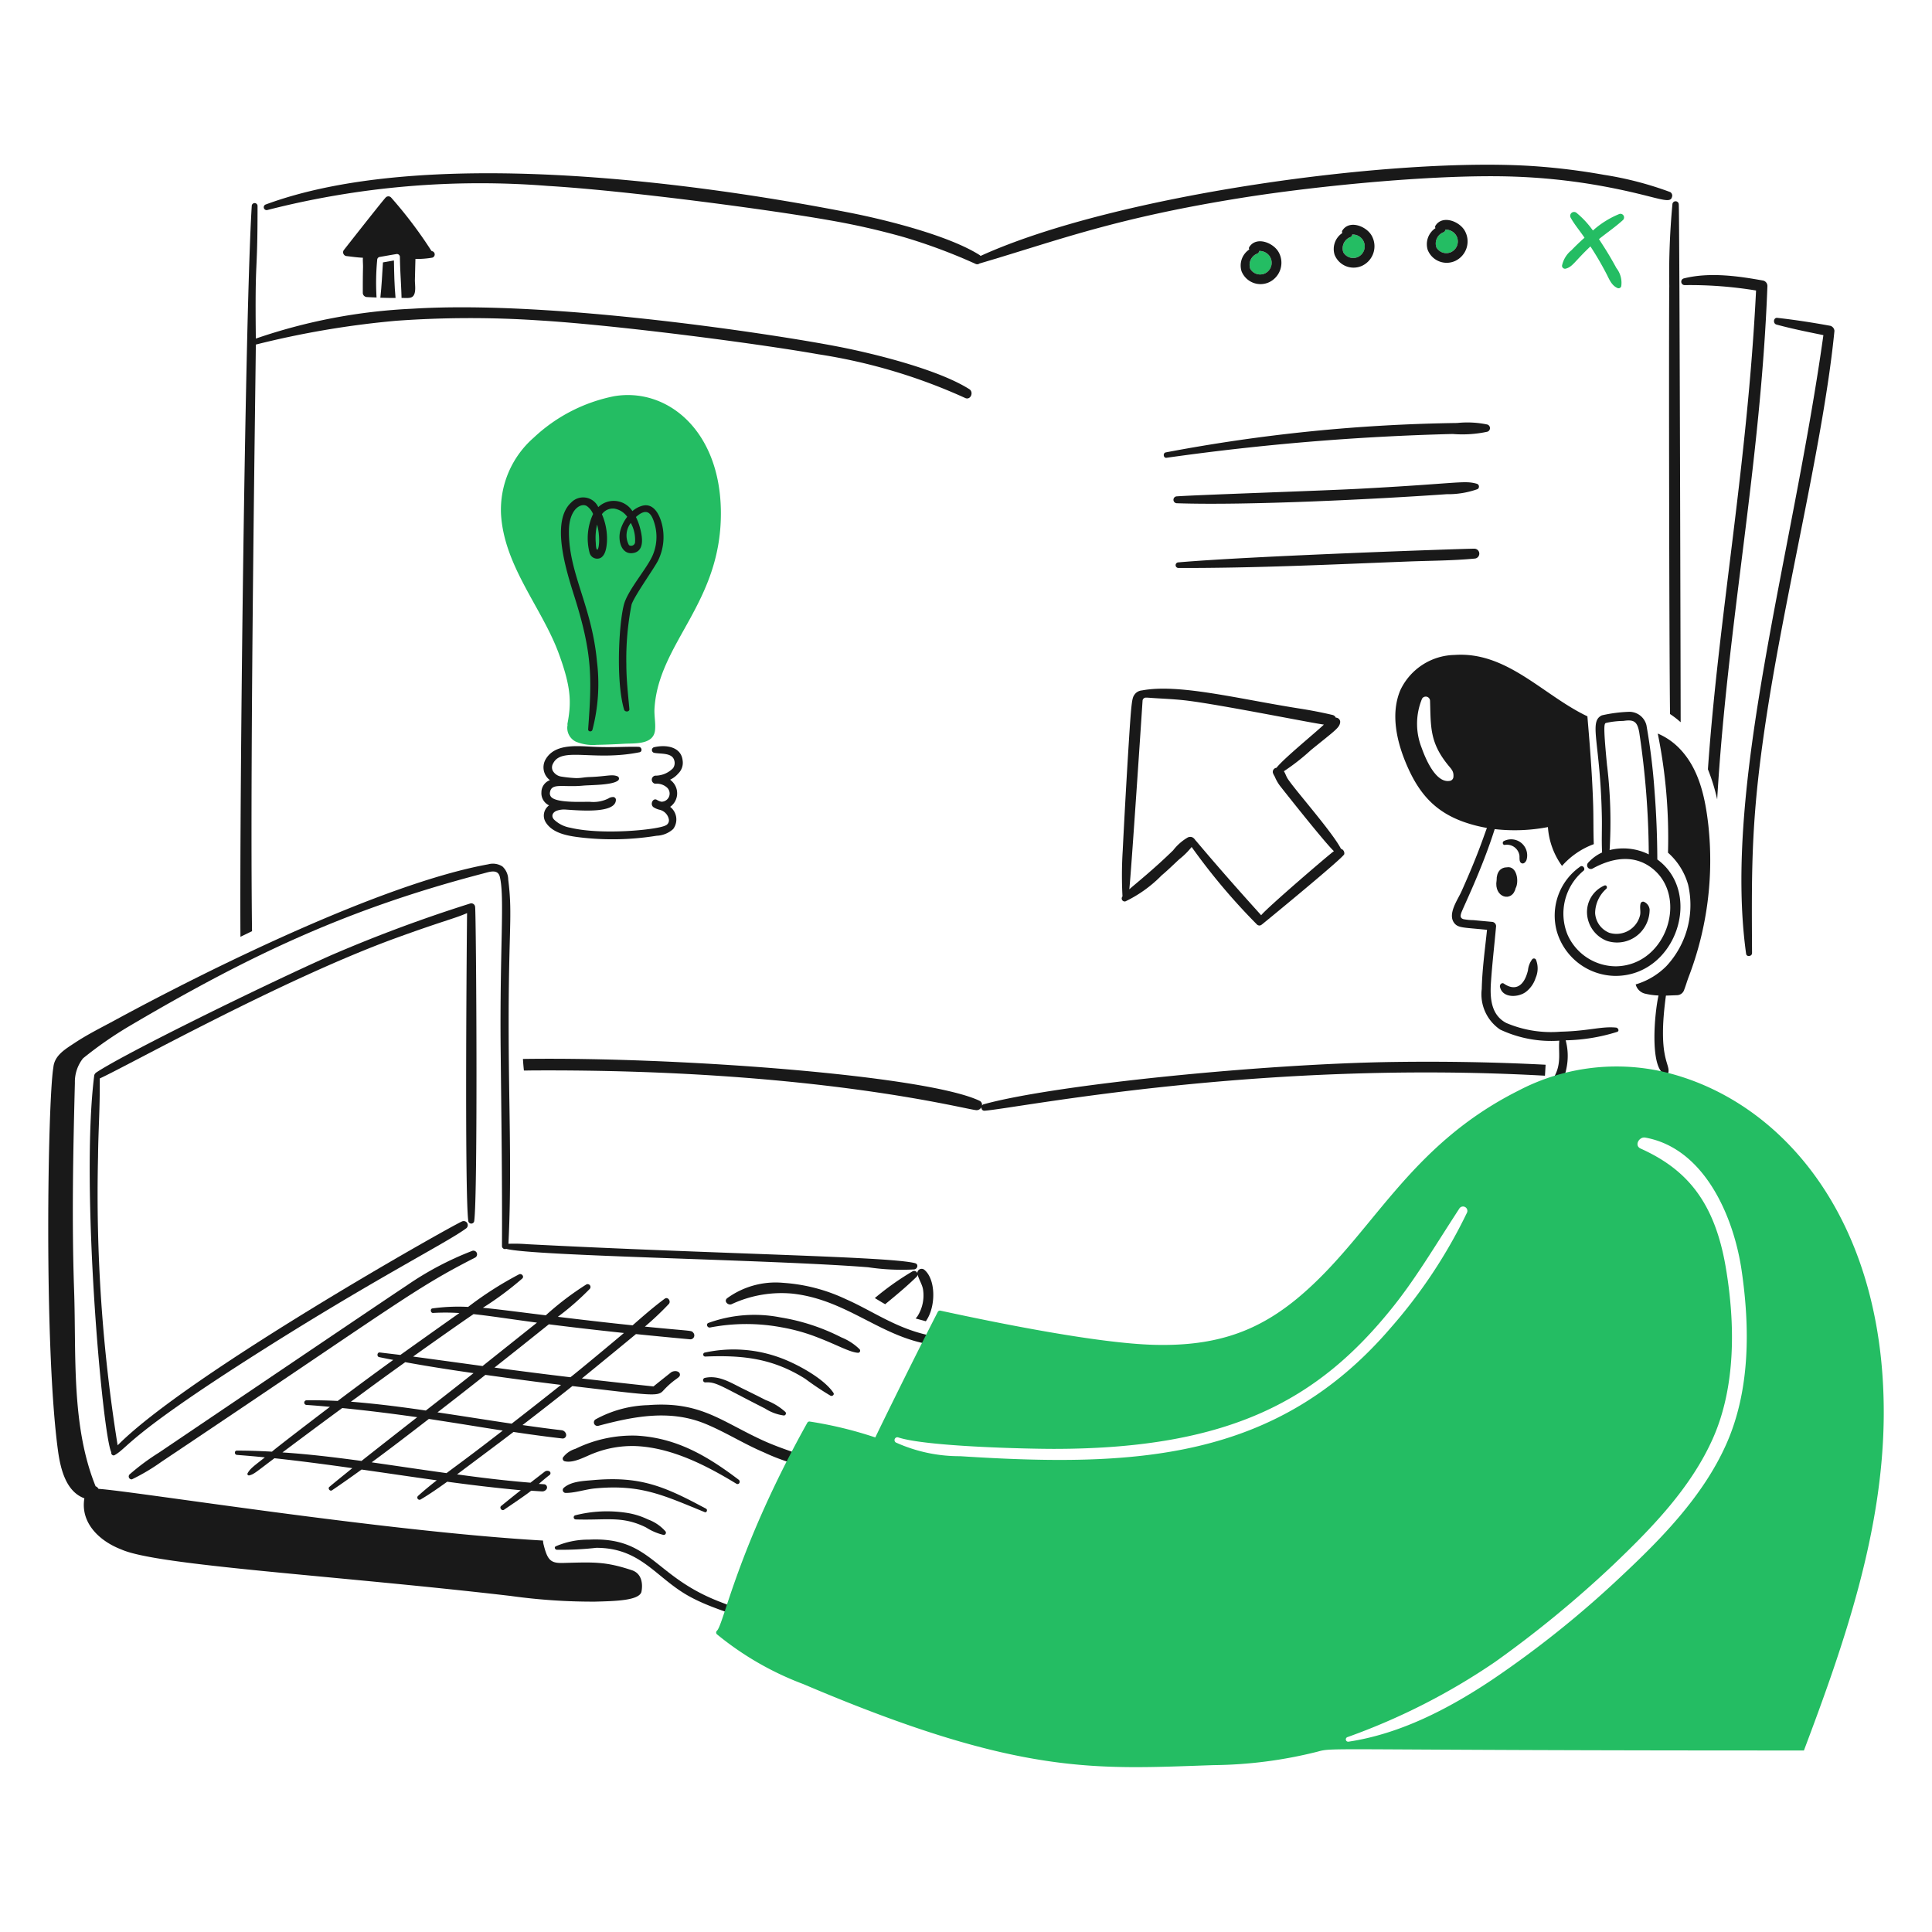
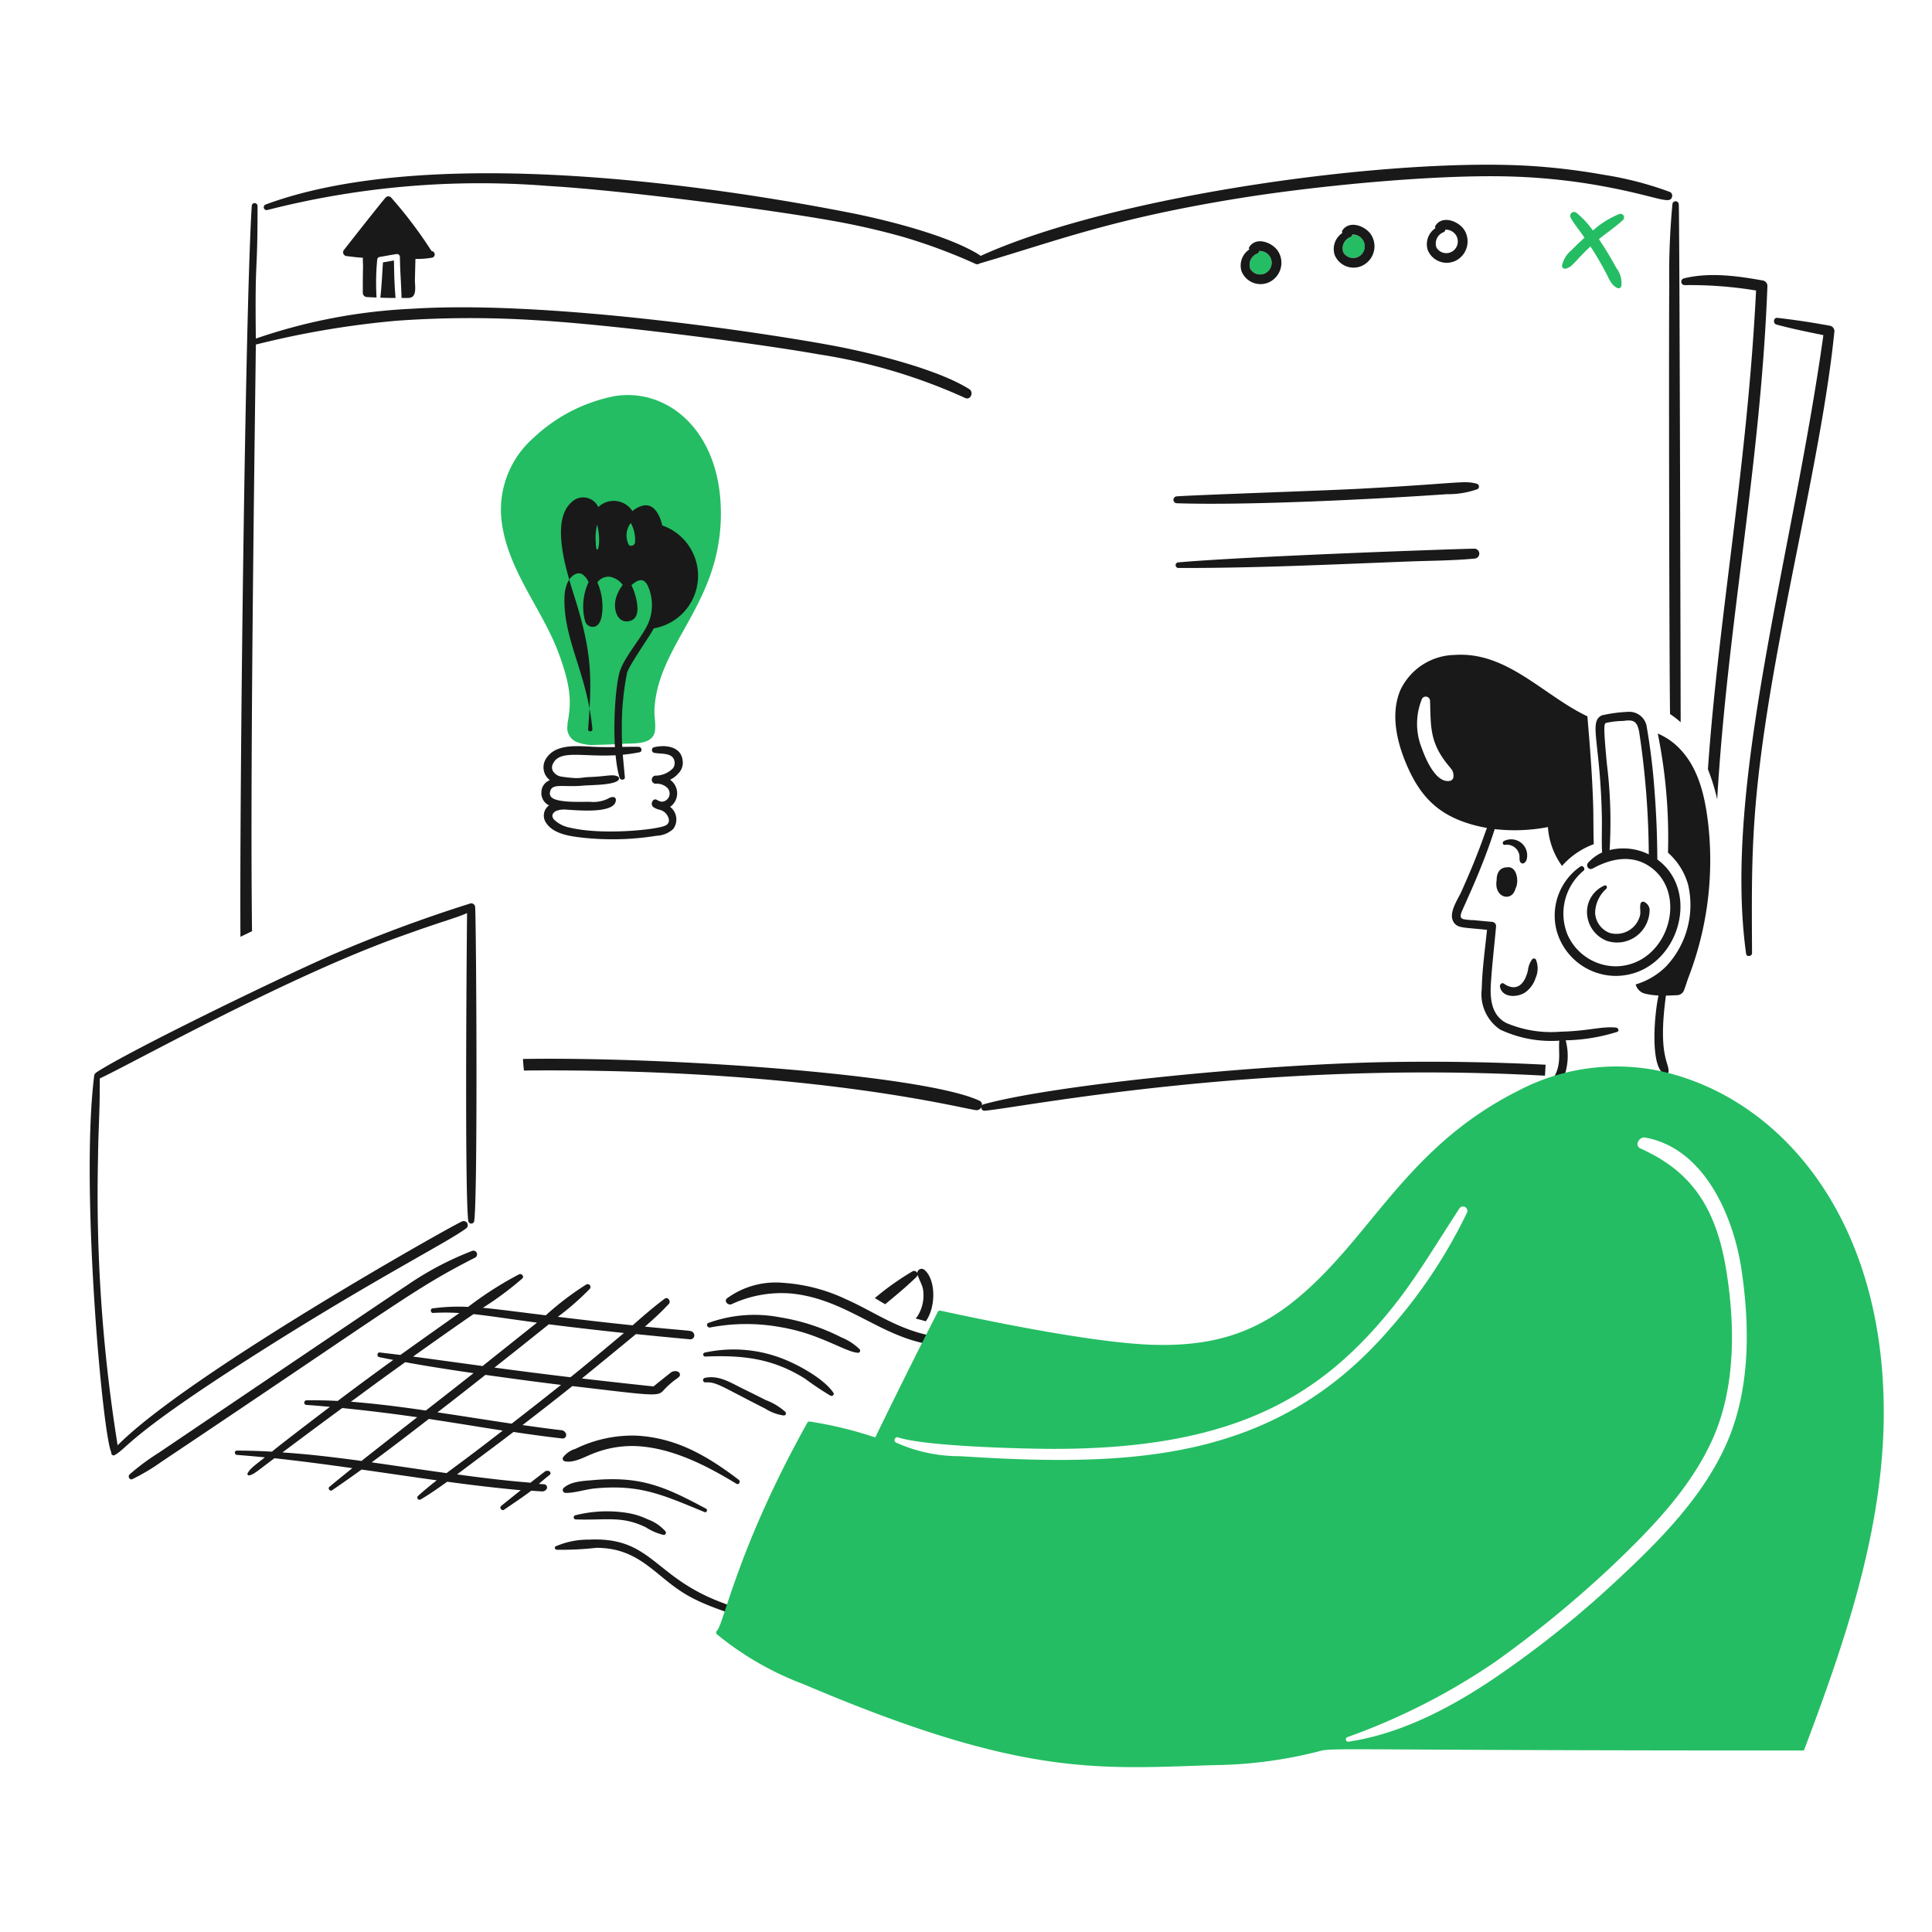
<svg xmlns="http://www.w3.org/2000/svg" viewBox="0 0 150 150" height="150" width="150">
  <g transform="matrix(0.75,0,0,0.75,0,0)">
    <path d="M189.485,33.73c-1.767-.326-3.731-.631-5.5-.825-.4-.044-.47.587-.089.692,1.924.528,4.1.929,4.861,1.1-3.239,23.08-10.412,46.646-8,64.038.05.359.616.283.614-.078-.053-9.242-.106-14.291,1.616-25.268,2.025-12.9,5.833-28.1,6.914-39.138A.593.593,0,0,0,189.485,33.73Z" fill="#191919" />
    <path d="M173.082,20.394a.421.421,0,0,0-.189-.513,35.307,35.307,0,0,0-6.858-1.784,67.278,67.278,0,0,0-7.181-.892c-14.265-.993-43.327,2.91-57.348,9.289a.466.466,0,0,0-.111-.1c-3.24-2.045-9.808-3.671-13.559-4.4-16.928-3.31-44.268-6.78-60.359-.814a.3.3,0,0,0,.167.569,88.892,88.892,0,0,1,29.1-2.5c8.119.486,22.829,2.44,29.025,3.535a75.86,75.86,0,0,1,7.75,1.75,57.555,57.555,0,0,1,7.482,2.788.4.4,0,0,0,.4-.045c8.107-2.378,13.9-4.678,27.1-6.79,7.9-1.265,20.5-2.494,28.323-2.2a63.316,63.316,0,0,1,8.017.8C171.271,20.163,172.861,21.282,173.082,20.394Z" fill="#191919" />
    <path d="M173.785,21.164a.329.329,0,0,0-.658,0,77.012,77.012,0,0,0-.323,8.463c-.056,2.788-.011,37.923.078,44.29a9.456,9.456,0,0,1,1.1.848C173.986,74.656,173.872,22.2,173.785,21.164Z" fill="#191919" />
    <path d="M182.538,29.047c-2.4-.432-5.5-.917-8.24-.223a.353.353,0,0,0,.089.692,42.048,42.048,0,0,1,7.4.557c-.9,18.129-3.866,33.587-4.984,49.565a20.062,20.062,0,0,1,.959,3.111c1.078-18.277,4.507-34.66,5.2-53.133A.578.578,0,0,0,182.538,29.047Z" fill="#191919" />
    <path d="M84.714,36.674a57.914,57.914,0,0,1,15.231,4.539c.549.212.876-.625.4-.926-3.221-2.041-9.819-3.673-13.559-4.4-5.918-1.158-29.46-4.86-44.135-3.925a57.594,57.594,0,0,0-16.168,3.088c-.1-9.083.178-5.892.178-13.726a.3.3,0,0,0-.6,0C25.377,32.229,24.8,81.73,24.89,96.977c.4-.19.8-.39,1.2-.58-.24-18.983.406-59.386.391-60.726a93.477,93.477,0,0,1,14.54-2.465,106.438,106.438,0,0,1,14.663-.044C63.478,33.62,78.214,35.526,84.714,36.674Z" fill="#191919" />
    <path d="M144.3,109.934c-13.374.18-35.111,2.343-42.473,4.382a.275.275,0,0,0-.179.145.444.444,0,0,0-.256-.513c-5.53-2.621-31.292-4.563-47.257-4.326q.035.6.1,1.2c.334,0,.669-.009,1-.011,29.429-.15,44.97,4.115,45.874,4.115a.559.559,0,0,0,.491-.324.232.232,0,0,0,0,.123.3.3,0,0,0,.334.256c3.56-.281,28.29-5.289,58-3.624l.067-1.137Q152.275,109.822,144.3,109.934Z" fill="#191919" />
    <path d="M130.978,28.289a1.205,1.205,0,0,0,.49-1.706,1.252,1.252,0,0,0-1.115-.6.34.34,0,0,1-.245.29,1.248,1.248,0,0,0-.68,1.561A1.188,1.188,0,0,0,130.978,28.289Z" fill="#24BD63" />
    <path d="M129.327,25.568a.239.239,0,0,0,0,.257,1.994,1.994,0,0,0-.8,2.263,2.114,2.114,0,0,0,2.855,1.126,2.234,2.234,0,0,0,.97-3.133C131.791,25.111,130.052,24.435,129.327,25.568Zm1.651,2.721a1.186,1.186,0,0,1-1.55-.457,1.246,1.246,0,0,1,.68-1.561.34.34,0,0,0,.245-.29,1.265,1.265,0,0,1,1.115.6A1.213,1.213,0,0,1,130.978,28.289Z" fill="#191919" />
    <path d="M140.612,26.583a1.2,1.2,0,0,0,.49-1.706,1.252,1.252,0,0,0-1.115-.6.34.34,0,0,1-.245.29,1.248,1.248,0,0,0-.68,1.561A1.188,1.188,0,0,0,140.612,26.583Z" fill="#24BD63" />
    <path d="M138.961,23.862a.239.239,0,0,0,0,.257,1.993,1.993,0,0,0-.8,2.263,2.113,2.113,0,0,0,2.854,1.126,2.234,2.234,0,0,0,.97-3.133C141.425,23.405,139.686,22.729,138.961,23.862Zm1.651,2.721a1.187,1.187,0,0,1-1.55-.457,1.246,1.246,0,0,1,.68-1.561.34.34,0,0,0,.245-.29,1.265,1.265,0,0,1,1.115.6A1.212,1.212,0,0,1,140.612,26.583Z" fill="#191919" />
-     <path d="M150.246,26.081a1.205,1.205,0,0,0,.491-1.706,1.255,1.255,0,0,0-1.116-.6.339.339,0,0,1-.245.29,1.249,1.249,0,0,0-.68,1.561A1.187,1.187,0,0,0,150.246,26.081Z" fill="#24BD63" />
    <path d="M148.6,23.36a.235.235,0,0,0,0,.257,1.992,1.992,0,0,0-.8,2.263,2.114,2.114,0,0,0,2.854,1.127,2.234,2.234,0,0,0,.97-3.134C151.06,22.9,149.32,22.227,148.6,23.36Zm1.65,2.721a1.187,1.187,0,0,1-1.55-.457,1.247,1.247,0,0,1,.68-1.561.339.339,0,0,0,.245-.29,1.268,1.268,0,0,1,1.116.6A1.213,1.213,0,0,1,150.246,26.081Z" fill="#191919" />
    <path d="M74.622,52.742C74.454,44.455,69,40.114,63.594,41.012a16.97,16.97,0,0,0-8.341,4.293,9.915,9.915,0,0,0-3.389,7.906c.311,5.386,4.21,9.664,5.954,14.373,1.35,3.643,1.325,5.2.926,7.337a.217.217,0,0,0,.011.123,1.581,1.581,0,0,0,.847,1.728,4.6,4.6,0,0,0,2.163.335c.948-.019,1.885-.056,2.833-.112,1.115-.066,3.052.122,3.211-1.405.077-.736-.1-1.494-.056-2.23C68.159,66.474,74.818,62.384,74.622,52.742Z" fill="#24BD63" />
    <path d="M155.977,89.785c-.588,0-1.063.445-1.048,1.338-.315,1.814,1.613,2.333,1.963.836C157.27,91.3,157.054,89.589,155.977,89.785Z" fill="#191919" />
    <path d="M155.665,87.075c-.166.1-.111.4.1.391a1.309,1.309,0,0,1,1.527,1.1c.024.223-.045.626.179.77.244.157.456-.09.546-.29A1.66,1.66,0,0,0,155.665,87.075Z" fill="#191919" />
    <path d="M159,99.341a.237.237,0,0,0-.379-.045,2.247,2.247,0,0,0-.446,1.149c-.435,1.817-1.444,2.108-2.487,1.383-.223-.156-.458.1-.412.323.249,1.206,1.906,1.114,2.676.535a2.938,2.938,0,0,0,1.015-1.449A2.431,2.431,0,0,0,159,99.341Z" fill="#191919" />
    <path d="M48.909,129.481a32.555,32.555,0,0,0-6.836,3.613c-1.683,1.093-25.38,17.125-25.657,17.306a23.653,23.653,0,0,0-3,2.23.3.3,0,0,0,.234.513,20.7,20.7,0,0,0,3.045-1.807c24.686-16.523,26.076-17.876,32.493-21.152A.381.381,0,0,0,48.909,129.481Z" fill="#191919" />
    <path d="M167.652,22.145a9.393,9.393,0,0,0-2.754,1.717,9.547,9.547,0,0,0-1.684-1.817.4.4,0,0,0-.624.479c.381.7.976,1.393,1.438,2.085q-.7.619-1.349,1.294a2.778,2.778,0,0,0-.981,1.605.314.314,0,0,0,.4.3c.714-.2.891-.737,2.542-2.3a31.658,31.658,0,0,1,1.662,2.844c.3.58.532,1.223,1.182,1.483a.289.289,0,0,0,.346-.2,2.474,2.474,0,0,0-.5-1.884c-.784-1.451-1.364-2.311-1.807-3,.837-.669,1.713-1.266,2.5-1.985A.377.377,0,0,0,167.652,22.145Z" fill="#24BD63" />
    <path d="M39.643,27.163c-.078,1.215-.134,2.442-.268,3.657.842.025.908.022,1.572.022-.122-1.282-.145-2.586-.167-3.88Z" fill="#191919" />
    <path d="M44.828,26.037c-.056-.024-.112-.045-.168-.067a44.872,44.872,0,0,0-4.181-5.531.387.387,0,0,0-.547,0c-.428.46-4.354,5.466-4.359,5.475a.4.4,0,0,0,.345.6c.558.066,1.093.145,1.651.167-.023.324.018.68.011.993-.022.88-.023,1.773-.023,2.654a.44.44,0,0,0,.424.423c.335.02.669.034,1,.045a24.817,24.817,0,0,1,.067-3.9.31.31,0,0,1,.223-.29c.581-.1,1.149-.207,1.739-.3a.31.31,0,0,1,.39.3c.012,1.416.134,2.821.168,4.237.56,0,.906.05,1.137-.133.423-.336.233-1.272.245-1.729.02-.725.034-1.449.056-2.174a9.467,9.467,0,0,0,1.74-.134A.348.348,0,0,0,44.828,26.037Z" fill="#191919" />
-     <path d="M138.817,87.867c-.906-1.759-4.828-6.162-5.531-7.281-.153-.244-.225-.527-.379-.748a22.533,22.533,0,0,0,2.81-2.2c2.56-2.079,2.963-2.3,3.021-2.9a.452.452,0,0,0-.457-.446.479.479,0,0,0-.334-.279c-1.155-.275-2.352-.5-3.513-.68-6.278-.991-12.428-2.582-16.211-1.861a1.051,1.051,0,0,0-.727.366c-.3.4-.355.456-.646,5.074-.366,5.8-.62,11.014-.625,11.117A41.093,41.093,0,0,0,116.2,92.8a.311.311,0,0,0,.3.512,13.3,13.3,0,0,0,3.758-2.7c.6-.5,1.2-1.089,1.817-1.661a7.856,7.856,0,0,0,1.283-1.272,64.693,64.693,0,0,0,6.8,8.062c.279.161.423,0,.579-.122.887-.72,8.287-6.8,8.419-7.193A.485.485,0,0,0,138.817,87.867Zm-8.263,6.88c-.111-.144-3.277-3.585-6.735-7.694-.1-.055-.281-.58-.848-.368a5.262,5.262,0,0,0-1.527,1.338c-1.993,1.952-3.948,3.512-4.539,4.037.181-1.5,1.369-19.409,1.372-19.509a.342.342,0,0,1,.113-.244c.158-.144.233-.087,1.415-.018,1.036.061,2.1.114,3.144.246,3.592.452,12.755,2.3,14.1,2.475-.936.893-4.161,3.509-4.907,4.472a.426.426,0,0,0-.368.535,1.833,1.833,0,0,0,.179.357,4.483,4.483,0,0,0,.546.97c.3.384,4.635,5.878,5.587,6.768C137.666,88.388,131.12,94.009,130.554,94.747Z" fill="#191919" />
-     <path d="M153.959,43.944a10.137,10.137,0,0,0-3.122-.156,173.911,173.911,0,0,0-30.163,3.045c-.312.065-.245.6.078.557a257.518,257.518,0,0,1,29.628-2.464,12.293,12.293,0,0,0,3.59-.234A.391.391,0,0,0,153.959,43.944Z" fill="#191919" />
    <path d="M149.755,51.159a9.1,9.1,0,0,0,3.2-.524.307.307,0,0,0-.079-.558c-1.33-.369-1.817-.035-12.031.513-4.025.216-16.715.63-19.012.792a.357.357,0,0,0,0,.714C129.107,52.342,142.459,51.673,149.755,51.159Z" fill="#191919" />
    <path d="M152.621,56.8c-.7-.013-23.008.752-30.631,1.416a.29.29,0,0,0,0,.58c7.928.022,15.868-.362,23.8-.669,2.263-.087,4.57-.086,6.835-.3A.513.513,0,0,0,152.621,56.8Z" fill="#191919" />
    <path d="M70.664,78.712c-.147-1.347-1.6-1.669-2.955-1.36a.3.3,0,0,0,0,.58c.69.138,1.858-.036,2.085.769a.924.924,0,0,1-.123.825,2.567,2.567,0,0,1-1.851.77.425.425,0,0,0,0,.836,1.6,1.6,0,0,1,1.171.346.846.846,0,0,1-.524,1.516,1.536,1.536,0,0,1-.479-.2c-.405-.22-.735.481-.335.77a2.006,2.006,0,0,0,.647.267,1.272,1.272,0,0,1,.936.971.575.575,0,0,1-.356.657c-.853.436-6.545,1.017-9.858.223a3.173,3.173,0,0,1-1.683-.858c-.293-.341-.149-.693.245-.881a2.329,2.329,0,0,1,1-.134c1.5.1,5.141.417,5.173-1a.284.284,0,0,0-.289-.3.871.871,0,0,0-.48.145,3.5,3.5,0,0,1-1.962.346c-.839,0-3.459.132-3.981-.513A.563.563,0,0,1,56.937,82c.169-.983,1.35-.479,3.39-.669.836-.078,3.105-.039,3.669-.547a.253.253,0,0,0-.056-.412c-.585-.256-1.123.006-2.91.067-.6.02-.821.111-1.383.111a13.068,13.068,0,0,1-1.528-.156,1.221,1.221,0,0,1-.9-.613.8.8,0,0,1,.045-.759c.885-1.749,4.162-.189,8.942-1.148.318-.064.238-.544-.078-.558-1.241-.051-2.864.1-4.995-.022-1.7-.1-3.695-.214-4.605,1.238a1.659,1.659,0,0,0,.4,2.23,1.34,1.34,0,0,0-.881,1.26,1.391,1.391,0,0,0,.792,1.349,1.309,1.309,0,0,0-.346,1.751c.706,1.135,2.242,1.41,3.624,1.572a28.6,28.6,0,0,0,7.861-.178,2.7,2.7,0,0,0,1.706-.692,1.651,1.651,0,0,0-.312-2.3,1.711,1.711,0,0,0,.234-2.6c-.077-.079-.156-.145-.234-.212a2.489,2.489,0,0,0,.837-.635A1.545,1.545,0,0,0,70.664,78.712Z" fill="#191919" />
-     <path d="M68.556,54.393c-.261-1.156-.9-2.337-2.052-2.041a2.615,2.615,0,0,0-1.037.558,2.3,2.3,0,0,0-3.534-.413,1.718,1.718,0,0,0-2.8-.479c-2.146,1.953-.525,7.027.346,9.79,1.845,5.857,1.8,8.366,1.405,13.682-.02.26.37.31.446.055a18.872,18.872,0,0,0,.468-7.058c-.53-5.821-2.982-9.2-2.9-13.615.04-2.146,1.213-2.831,1.828-2.5a1.891,1.891,0,0,1,.67.837,5.938,5.938,0,0,0-.357,4.036.816.816,0,0,0,1.126.513c.533-.294.615-1.115.658-1.55a6.339,6.339,0,0,0-.513-2.977,1.394,1.394,0,0,1,1.282-.58,2.056,2.056,0,0,1,1.338.848,4.13,4.13,0,0,0-.691,1.338c-.334,1.116.1,2.638,1.327,2.408,1.1-.2.986-1.475.7-2.553a5.779,5.779,0,0,0-.435-1.171c1.1-.969,1.609-.525,1.974.859a4.8,4.8,0,0,1-.234,3.088c-.557,1.313-2.377,3.371-2.91,4.884-.544,1.545-.976,7.971-.056,11.106.085.291.6.246.546-.078-.128-1.45-.312-2.988-.312-4.627a28.949,28.949,0,0,1,.546-6.189c.335-.96,2.4-3.823,2.755-4.572A5.521,5.521,0,0,0,68.556,54.393ZM65.3,54.136a3.64,3.64,0,0,1,.435,2.063.417.417,0,0,1-.624.234A2.109,2.109,0,0,1,65.3,54.136Zm-3.278,1.885c-.024,1.034-.325,1.242-.346.178a6.051,6.051,0,0,1,.134-1.9A6.39,6.39,0,0,1,62.022,56.021Z" fill="#191919" />
+     <path d="M68.556,54.393c-.261-1.156-.9-2.337-2.052-2.041a2.615,2.615,0,0,0-1.037.558,2.3,2.3,0,0,0-3.534-.413,1.718,1.718,0,0,0-2.8-.479c-2.146,1.953-.525,7.027.346,9.79,1.845,5.857,1.8,8.366,1.405,13.682-.02.26.37.31.446.055c-.53-5.821-2.982-9.2-2.9-13.615.04-2.146,1.213-2.831,1.828-2.5a1.891,1.891,0,0,1,.67.837,5.938,5.938,0,0,0-.357,4.036.816.816,0,0,0,1.126.513c.533-.294.615-1.115.658-1.55a6.339,6.339,0,0,0-.513-2.977,1.394,1.394,0,0,1,1.282-.58,2.056,2.056,0,0,1,1.338.848,4.13,4.13,0,0,0-.691,1.338c-.334,1.116.1,2.638,1.327,2.408,1.1-.2.986-1.475.7-2.553a5.779,5.779,0,0,0-.435-1.171c1.1-.969,1.609-.525,1.974.859a4.8,4.8,0,0,1-.234,3.088c-.557,1.313-2.377,3.371-2.91,4.884-.544,1.545-.976,7.971-.056,11.106.085.291.6.246.546-.078-.128-1.45-.312-2.988-.312-4.627a28.949,28.949,0,0,1,.546-6.189c.335-.96,2.4-3.823,2.755-4.572A5.521,5.521,0,0,0,68.556,54.393ZM65.3,54.136a3.64,3.64,0,0,1,.435,2.063.417.417,0,0,1-.624.234A2.109,2.109,0,0,1,65.3,54.136Zm-3.278,1.885c-.024,1.034-.325,1.242-.346.178a6.051,6.051,0,0,1,.134-1.9A6.39,6.39,0,0,1,62.022,56.021Z" fill="#191919" />
    <path d="M48.708,93.52A150.04,150.04,0,0,0,34.246,98.9c-6.912,3.077-21.241,10.1-24.275,12.121a.546.546,0,0,0-.212.278c-1.462,11.4.849,37.214,1.762,39.039-.051.2.172.413.356.29,1.4-.8,1.358-1.968,13.95-10.013S46.173,128.7,48.24,127.173a.421.421,0,0,0-.424-.725c-1.267.55-28.367,15.816-35.638,23.171a163.941,163.941,0,0,1-2.029-29.85c.032-2.992.2-4.82.178-8.129,2.726-1.227,18.861-10.242,30.642-14.529,4.953-1.8,6.067-2.012,7.382-2.587-.009.114-.281,29.356.134,31.913a.311.311,0,0,0,.6,0c.393-2.469.212-31.577.1-32.549A.4.4,0,0,0,48.708,93.52Z" fill="#191919" />
    <path d="M95.708,131.466a.445.445,0,0,0-.747.335.346.346,0,0,0-.5-.19,28.5,28.5,0,0,0-3.9,2.765c.357.212.714.435,1.071.636,1.115-.914,2.238-1.843,3.256-2.843a.315.315,0,0,0,.1-.224c.141.518.46.992.558,1.5a4.026,4.026,0,0,1-.569,2.81c-.056.078-.123.156-.189.234.156.044.869.234,1.059.29v-.011C96.9,135.281,96.883,132.468,95.708,131.466Z" fill="#191919" />
-     <path d="M89.876,131.187a23.37,23.37,0,0,0,4.762.223c.345-.044.478-.542.089-.646-2.589-.693-20.334-.94-40.109-1.963a16.866,16.866,0,0,0-1.985-.045c.312-6.222.111-12.455.045-18.677-.146-13.67.454-14.913-.067-19.023a1.87,1.87,0,0,0-.6-1.36,1.826,1.826,0,0,0-1.472-.223c-10.892,1.973-28.765,10.775-38.57,16.1-1.417.769-2.88,1.491-4.215,2.375-1.006.666-2.119,1.305-2.23,2.554-.583,3.393-.99,28.888.479,39.674.272,2,.87,4.248,2.732,4.928-.424,2.49,1.479,4.4,3.836,5.3,3.707,1.665,21.982,2.674,40.287,4.806a61.413,61.413,0,0,0,8.753.591c2-.055,4.505-.1,4.784-.992,0,0,.447-1.787-.992-2.264-2.742-.908-3.9-.835-7.137-.747-1.26.034-1.591-.3-1.985-1.873a1.829,1.829,0,0,1-.067-.447c-16.493-.948-42.311-5.113-46.018-5.352a.552.552,0,0,0-.3-.267C7.361,147.6,7.9,140.275,7.674,133.663c-.25-7.192-.106-14.366.078-21.566a3.934,3.934,0,0,1,.847-2.542,39.844,39.844,0,0,1,4.851-3.368C26,98.786,36.131,94.044,50.035,90.42c.612-.159,1.5-.5,1.706.346.522,2.106-.023,7.473.089,18.1.071,6.7.167,13.414.134,20.115a.315.315,0,0,0,.435.3C55.245,130.041,79.918,130.392,89.876,131.187Z" fill="#191919" />
    <path d="M167.3,106.377c-1.508-.156-2.811.354-5.765.424a11.828,11.828,0,0,1-5.6-.9c-1.585-.823-1.7-2.576-1.595-4.16.129-1.962.361-3.913.535-5.865a.453.453,0,0,0-.446-.446c-.635-.06-1.271-.116-1.906-.178a5.638,5.638,0,0,1-1.026-.1c-.314-.1-.33-.288-.245-.591.129-.466,2.13-4.459,3.479-8.731a18.273,18.273,0,0,0,5.508-.211A7.761,7.761,0,0,0,161.7,89.64a8.114,8.114,0,0,1,3.289-2.253c-.056-1.371-.024-2.743-.067-4.1-.132-4.249-.591-8.87-.591-9.132-4.583-2.175-8.319-6.73-13.737-6.356a6.349,6.349,0,0,0-5.631,3.646c-1.024,2.432-.384,5.265.6,7.605,1.324,3.144,3.066,5.125,6.389,6.177a14.378,14.378,0,0,0,1.974.48c-.416,1.107-.937,2.789-2.643,6.59-.38.847-1.449,2.318-.747,3.245.409.54.965.461,3.4.713-.212,2.03-.5,4.093-.547,6.133a4.412,4.412,0,0,0,1.907,4.193,12.4,12.4,0,0,0,6.122,1.148c-.111,1.176.24,2.323-.5,3.691a1.9,1.9,0,0,0-.379.9.261.261,0,0,0,.257.257c.847-.006,1.245-1.35,1.371-2.03a6.239,6.239,0,0,0-.089-2.854,18.964,18.964,0,0,0,5.319-.87C167.674,106.734,167.507,106.4,167.3,106.377ZM150.458,80.418a.445.445,0,0,1-.424.424c-1.437.2-2.486-2.353-2.877-3.457a6.779,6.779,0,0,1,.056-5.062.446.446,0,0,1,.825.223c.085,2.686-.041,4.295,1.84,6.623C150.252,79.633,150.506,79.828,150.458,80.418Z" fill="#191919" />
    <path d="M176.84,85.358c-.323-2.8-.945-5.767-2.966-7.861a6.846,6.846,0,0,0-2.263-1.561,54.153,54.153,0,0,1,1.059,12.332,6.931,6.931,0,0,1,2.085,3.323A9.293,9.293,0,0,1,172.514,100a7.453,7.453,0,0,1-3.189,1.907,1.324,1.324,0,0,0,.936.947,7.325,7.325,0,0,0,1.428.2c-.415,1.828-.91,7.36.6,8.129a.29.29,0,0,0,.424-.178c.174-.935-1.134-1.527-.257-7.94.379-.011.77-.028,1.171-.044a.791.791,0,0,0,.669-.435c.2-.481.334-.993.524-1.483A33.74,33.74,0,0,0,176.84,85.358Z" fill="#191919" />
    <path d="M171.566,88.971c-.011-2.386-.106-4.773-.29-7.092a65.371,65.371,0,0,0-.836-6.8,1.826,1.826,0,0,0-1.773-1.394,14.865,14.865,0,0,0-2.844.368c-1.387.659-.147,2.757,0,10.515.025,1.281-.039,2.348.023,3.68a4.464,4.464,0,0,0-1.45,1.071.384.384,0,0,0,.457.6c1.36-.751,3.934-1.793,6.189-.023,3.761,2.954,1.487,10.056-3.758,10.136a5.5,5.5,0,0,1-5-3.245,5.764,5.764,0,0,1,1.639-6.645c.242-.2-.07-.628-.335-.435a6.186,6.186,0,0,0-2.431,6.69,6.379,6.379,0,0,0,6.078,4.628C173.512,101.025,176.336,92.457,171.566,88.971Zm-5.2-9.679c-.474-4.89-.269-4.366.011-4.482a8.885,8.885,0,0,1,1.673-.179c1.1-.168,1.43.064,1.639,1.149a87.614,87.614,0,0,1,.992,12.667A5.91,5.91,0,0,0,166.626,88,48.882,48.882,0,0,0,166.37,79.292Z" fill="#191919" />
    <path d="M166.091,91.669a2.988,2.988,0,0,0-1.8,2.933,3.227,3.227,0,0,0,2.029,2.788,3.351,3.351,0,0,0,3.435-.792,3.456,3.456,0,0,0,1.014-2.442.977.977,0,0,0-.546-.781.269.269,0,0,0-.39.156c-.115.429.036.81-.056,1.216a2.514,2.514,0,0,1-3.178,1.817,2.351,2.351,0,0,1-1.472-2.04,3.418,3.418,0,0,1,1.149-2.509C166.434,91.858,166.307,91.589,166.091,91.669Z" fill="#191919" />
    <path d="M101.428,138.424c-6.623.794-9.923-2.214-13.893-3.947A17.892,17.892,0,0,0,81.09,132.8a8.539,8.539,0,0,0-5.821,1.595c-.369.311.1.769.468.613a12.212,12.212,0,0,1,6.289-1.093c7.3.8,11,7.039,19.48,5.007C101.763,138.848,101.707,138.391,101.428,138.424Z" fill="#191919" />
    <path d="M73.518,137.42a19.819,19.819,0,0,1,7.36-.022,19.346,19.346,0,0,1,3.836,1.082c1.977.759,3.25,1.509,4.114,1.561a.219.219,0,0,0,.156-.368,5.764,5.764,0,0,0-1.884-1.227,21.318,21.318,0,0,0-6.334-2.074,13.951,13.951,0,0,0-7.437.58C73.04,137.079,73.239,137.485,73.518,137.42Z" fill="#191919" />
    <path d="M72.994,140.431c3.927-.167,7.03.2,10.359,2.3a30.8,30.8,0,0,0,2.621,1.751c.178.088.435-.1.3-.3-1-1.5-3.826-3.02-5.531-3.635a13.968,13.968,0,0,0-7.806-.524A.21.21,0,0,0,72.994,140.431Z" fill="#191919" />
    <path d="M72.994,143.107c1.163-.081,1.576.365,6.2,2.7a4.787,4.787,0,0,0,1.951.725.22.22,0,0,0,.156-.368,6.284,6.284,0,0,0-2.029-1.227c-.8-.407-1.6-.806-2.409-1.2-1.246-.618-2.489-1.42-3.913-1.093A.237.237,0,0,0,72.994,143.107Z" fill="#191919" />
-     <path d="M85.606,151.626c-2.187-.943-4.507-1.536-6.691-2.542-4.333-2-6.435-4.043-11.831-3.624a11.954,11.954,0,0,0-5.43,1.472.367.367,0,0,0,.279.669c3.7-.984,7.427-1.72,11.106-.2,2.074.857,3.979,2.079,6.055,2.955a20.649,20.649,0,0,0,6.355,1.818C85.739,152.194,85.872,151.741,85.606,151.626Z" fill="#191919" />
    <path d="M76.462,153.176c-3.3-2.5-6.458-4.335-10.582-4.56a13.445,13.445,0,0,0-6.322,1.371,2.462,2.462,0,0,0-1.272.881.276.276,0,0,0,.168.4c.957.23,2.164-.512,3.044-.837a10.942,10.942,0,0,1,4.259-.736c3.736.143,7.336,1.991,10.46,3.892C76.5,153.761,76.709,153.364,76.462,153.176Z" fill="#191919" />
    <path d="M73.1,156.187c-4.3-2.32-6.8-3.4-11.7-2.966-1,.09-2.3.117-3.066.825a.3.3,0,0,0,.212.5c1,.011,2.051-.375,3.066-.468,4.707-.435,6.993.683,11.329,2.453C73.15,156.633,73.283,156.289,73.1,156.187Z" fill="#191919" />
    <path d="M83.732,170.616c-2.557-2.661-6.143-3.569-9.467-4.9-6.659-2.658-6.919-6.639-13.3-6.334a8.472,8.472,0,0,0-3.435.692c-.191.1-.067.335.1.356a32.222,32.222,0,0,0,4.1-.2c4.635,0,6.159,3.11,9.612,5.017,3.879,2.144,8.8,2.529,12.087,5.665A.213.213,0,1,0,83.732,170.616Z" fill="#191919" />
    <path d="M59.591,157.291c3.279.1,4.807-.391,7.281.825a5.849,5.849,0,0,0,1.829.781.233.233,0,0,0,.2-.357,4.419,4.419,0,0,0-1.829-1.249,7.751,7.751,0,0,0-2.185-.68,13.358,13.358,0,0,0-5.353.256A.219.219,0,0,0,59.591,157.291Z" fill="#191919" />
    <path d="M186.741,181.209c4.209-11.149,8.207-22.719,8.264-34.768.088-20.515-10.868-32.942-23.272-35.593a21.864,21.864,0,0,0-14.562,2.063c-11.472,5.77-15.042,14.84-22.569,21.242-4.222,3.591-8.576,5.235-15.121,5.063-5.822-.153-16.108-2.235-22.111-3.535a.254.254,0,0,0-.29.123c-3.119,6.091-6.433,12.9-6.468,13a40.97,40.97,0,0,0-6.813-1.65.255.255,0,0,0-.223.123c-7.274,13.047-8.646,20.894-9.366,21.543a.249.249,0,0,0,0,.357,31.581,31.581,0,0,0,8.954,5.162c22.476,9.568,30.267,8.794,42.472,8.386a45.67,45.67,0,0,0,10.761-1.394C138.125,180.85,136.83,181.217,186.741,181.209ZM99.4,150.745a16,16,0,0,1-6.657-1.416.293.293,0,0,1,.223-.535c2.847.95,13.225,1.193,16.124,1.193,18.4,0,27.5-5.209,35.046-14.618,2.393-2.983,4.205-6.06,6.925-10.248a.452.452,0,0,1,.78.457,52.792,52.792,0,0,1-7.894,11.9C132.128,151.226,117.483,151.908,99.4,150.745Zm79.3-1.237c-2.41,5.407-6.748,9.821-11.028,13.815a105.165,105.165,0,0,1-13.2,10.56c-4.473,2.986-9.483,5.6-14.853,6.412a.244.244,0,0,1-.133-.469,67.192,67.192,0,0,0,15.3-7.794A114.934,114.934,0,0,0,166.994,162c3.989-3.806,8.009-7.939,10.292-13.024,2.433-5.419,2.344-12.021,1.361-17.8-1.174-6.894-4.154-10.179-8.809-12.277-.692-.311-.156-1.252.479-1.137,6.16,1.109,9.161,8.23,9.969,13.715C181.161,137.421,181.188,143.932,178.7,149.508Z" fill="#24BD63" />
    <path d="M71.758,137.954c-.2-.249-.022-.129-5-.623a30.709,30.709,0,0,0,2.475-2.341c.257-.268-.089-.792-.423-.547-1.16.859-2.242,1.807-3.323,2.754-2.587-.267-5.163-.568-7.739-.881a27.953,27.953,0,0,0,3.3-2.887.294.294,0,0,0-.357-.458A30.4,30.4,0,0,0,56.5,136.16c-2.215-.267-4.681-.6-6.512-.78a33.114,33.114,0,0,0,4.07-3.022c.246-.223-.067-.569-.334-.435a36.345,36.345,0,0,0-5.263,3.368,19.541,19.541,0,0,0-3.691.156c-.268.033-.2.491.067.468a22.239,22.239,0,0,1,2.72.011c-1.7,1.193-5.775,4.093-6.11,4.338-.7-.089-1.416-.167-2.13-.257-.279-.033-.334.424-.067.48.491.1.97.2,1.461.29q-2.894,2.091-5.754,4.248c-1.07-.055-2.152-.078-3.222-.067a.24.24,0,0,0,0,.48c.8.055,1.617.122,2.419.2-1.114.841-5.718,4.358-6,4.638-1.205-.067-2.409-.111-3.625-.111-.29,0-.278.423,0,.446.971.078,1.93.156,2.888.256-1.019.816-1.5,1.121-1.784,1.639a.153.153,0,0,0,.179.223c.5-.126.655-.316,2.553-1.739.011-.011.034-.022.045-.034,2.687.29,5.374.647,8.062,1.026-.792.647-1.595,1.283-2.375,1.94-.19.157.055.491.267.357,1.037-.7,2.063-1.427,3.067-2.152,2.6.368,5.185.758,7.783,1.115-.669.524-1.327,1.06-1.951,1.628a.229.229,0,0,0,.278.357c.948-.558,1.851-1.193,2.755-1.84,2.531.346,5.073.647,7.615.881-.68.535-1.36,1.082-2.029,1.628-.223.179.067.558.3.39.578-.4,2.247-1.511,2.805-1.969l1.112.074a.531.531,0,0,0,.475-.234.327.327,0,0,0-.25-.508l-.542-.036c.313-.277.689-.6,1.114-.926a.23.23,0,0,0-.047-.393.462.462,0,0,0-.468.057c-.487.379-.981.758-1.467,1.137-3.7-.3-7.039-.79-7.6-.859,3.547-2.661,4.089-3.055,5.843-4.393,1.683.252,3.366.485,5.058.676a.359.359,0,0,0,.3-.113c.238-.257,0-.7-.374-.743-1.365-.156-2.666-.337-4.051-.534,1.728-1.327,3.456-2.676,5.163-4.037,8.108.955,8.818,1.108,9.379.5,1.245-1.357,1.79-1.314,1.754-1.71-.032-.376-.632-.438-.951-.182-.152.122-1.351,1.072-1.786,1.429-2.174-.223-7.114-.781-7.415-.825,1.238-1,4.962-4.059,5.6-4.594,1.645.169,3.3.329,5.619.544A.407.407,0,0,0,71.758,137.954ZM49.02,136.038c1.752.188,3.722.5,6.568.881-1.728,1.382-5.486,4.371-5.631,4.493-.97-.133-5.765-.791-7.192-.981C44.22,139.388,47.537,137.043,49.02,136.038Zm-7.069,4.973c2.352.435,4.7.792,7.069,1.137q-2.459,1.941-4.939,3.87c-3.225-.476-5.513-.731-7.761-.915C37.31,144.41,37.779,144,41.951,141.011Zm-4.527,10.225c-2.73-.371-5.436-.7-8.185-.881.5-.375,3.53-2.646,6.189-4.594,2.6.257,5.185.58,7.761.948C42.051,147.6,38.2,150.612,37.424,151.236Zm8.8,1.26c-2.587-.357-5.162-.747-7.749-1.115,2-1.472,3.958-2.977,5.921-4.494,4.773.735,5.011.8,7.649,1.205C48.566,150.788,47.52,151.522,46.221,152.5Zm6.746-5.118c-2.564-.379-5.117-.792-7.682-1.171q2.492-1.923,4.962-3.88c2.665.367,4.6.642,7.828,1.037Q55.533,145.388,52.967,147.378Zm6.078-4.806q-3.931-.468-7.862-1c2.763-2.184,2.938-2.328,5.632-4.482,1.833.237,4.671.572,7.772.9C63.584,138.849,59.359,142.361,59.045,142.572Z" fill="#191919" />
  </g>
</svg>